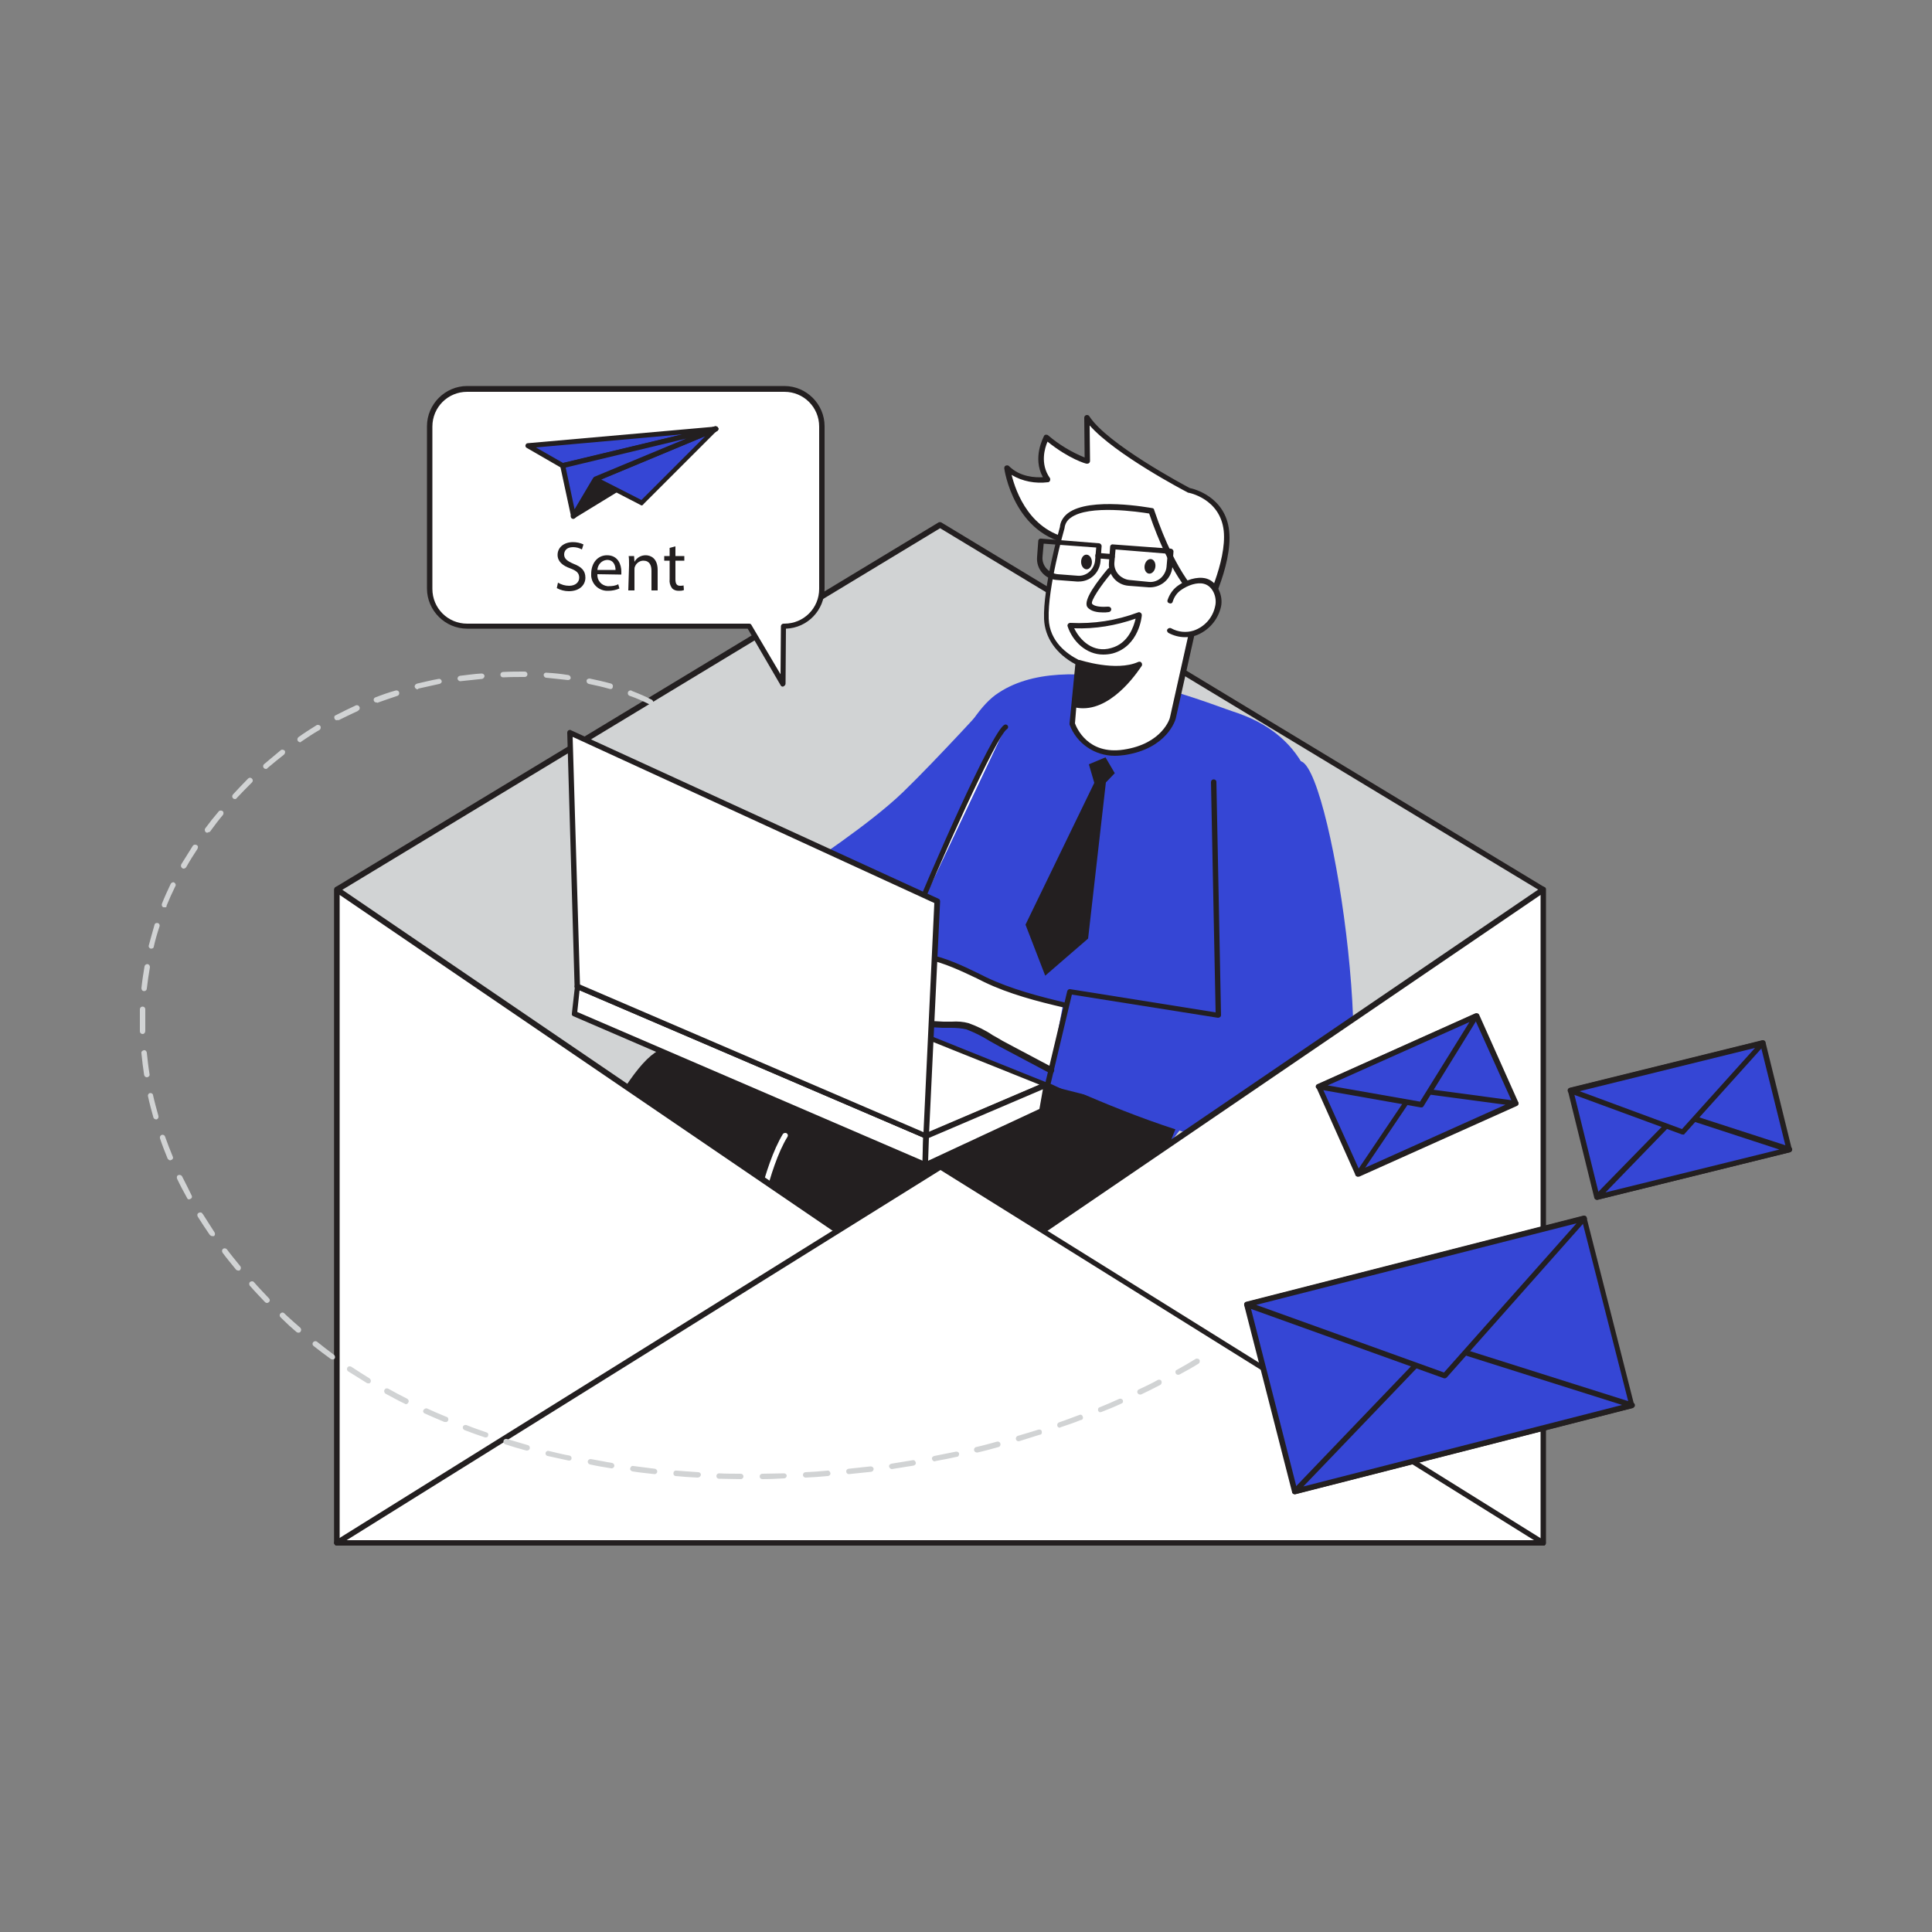
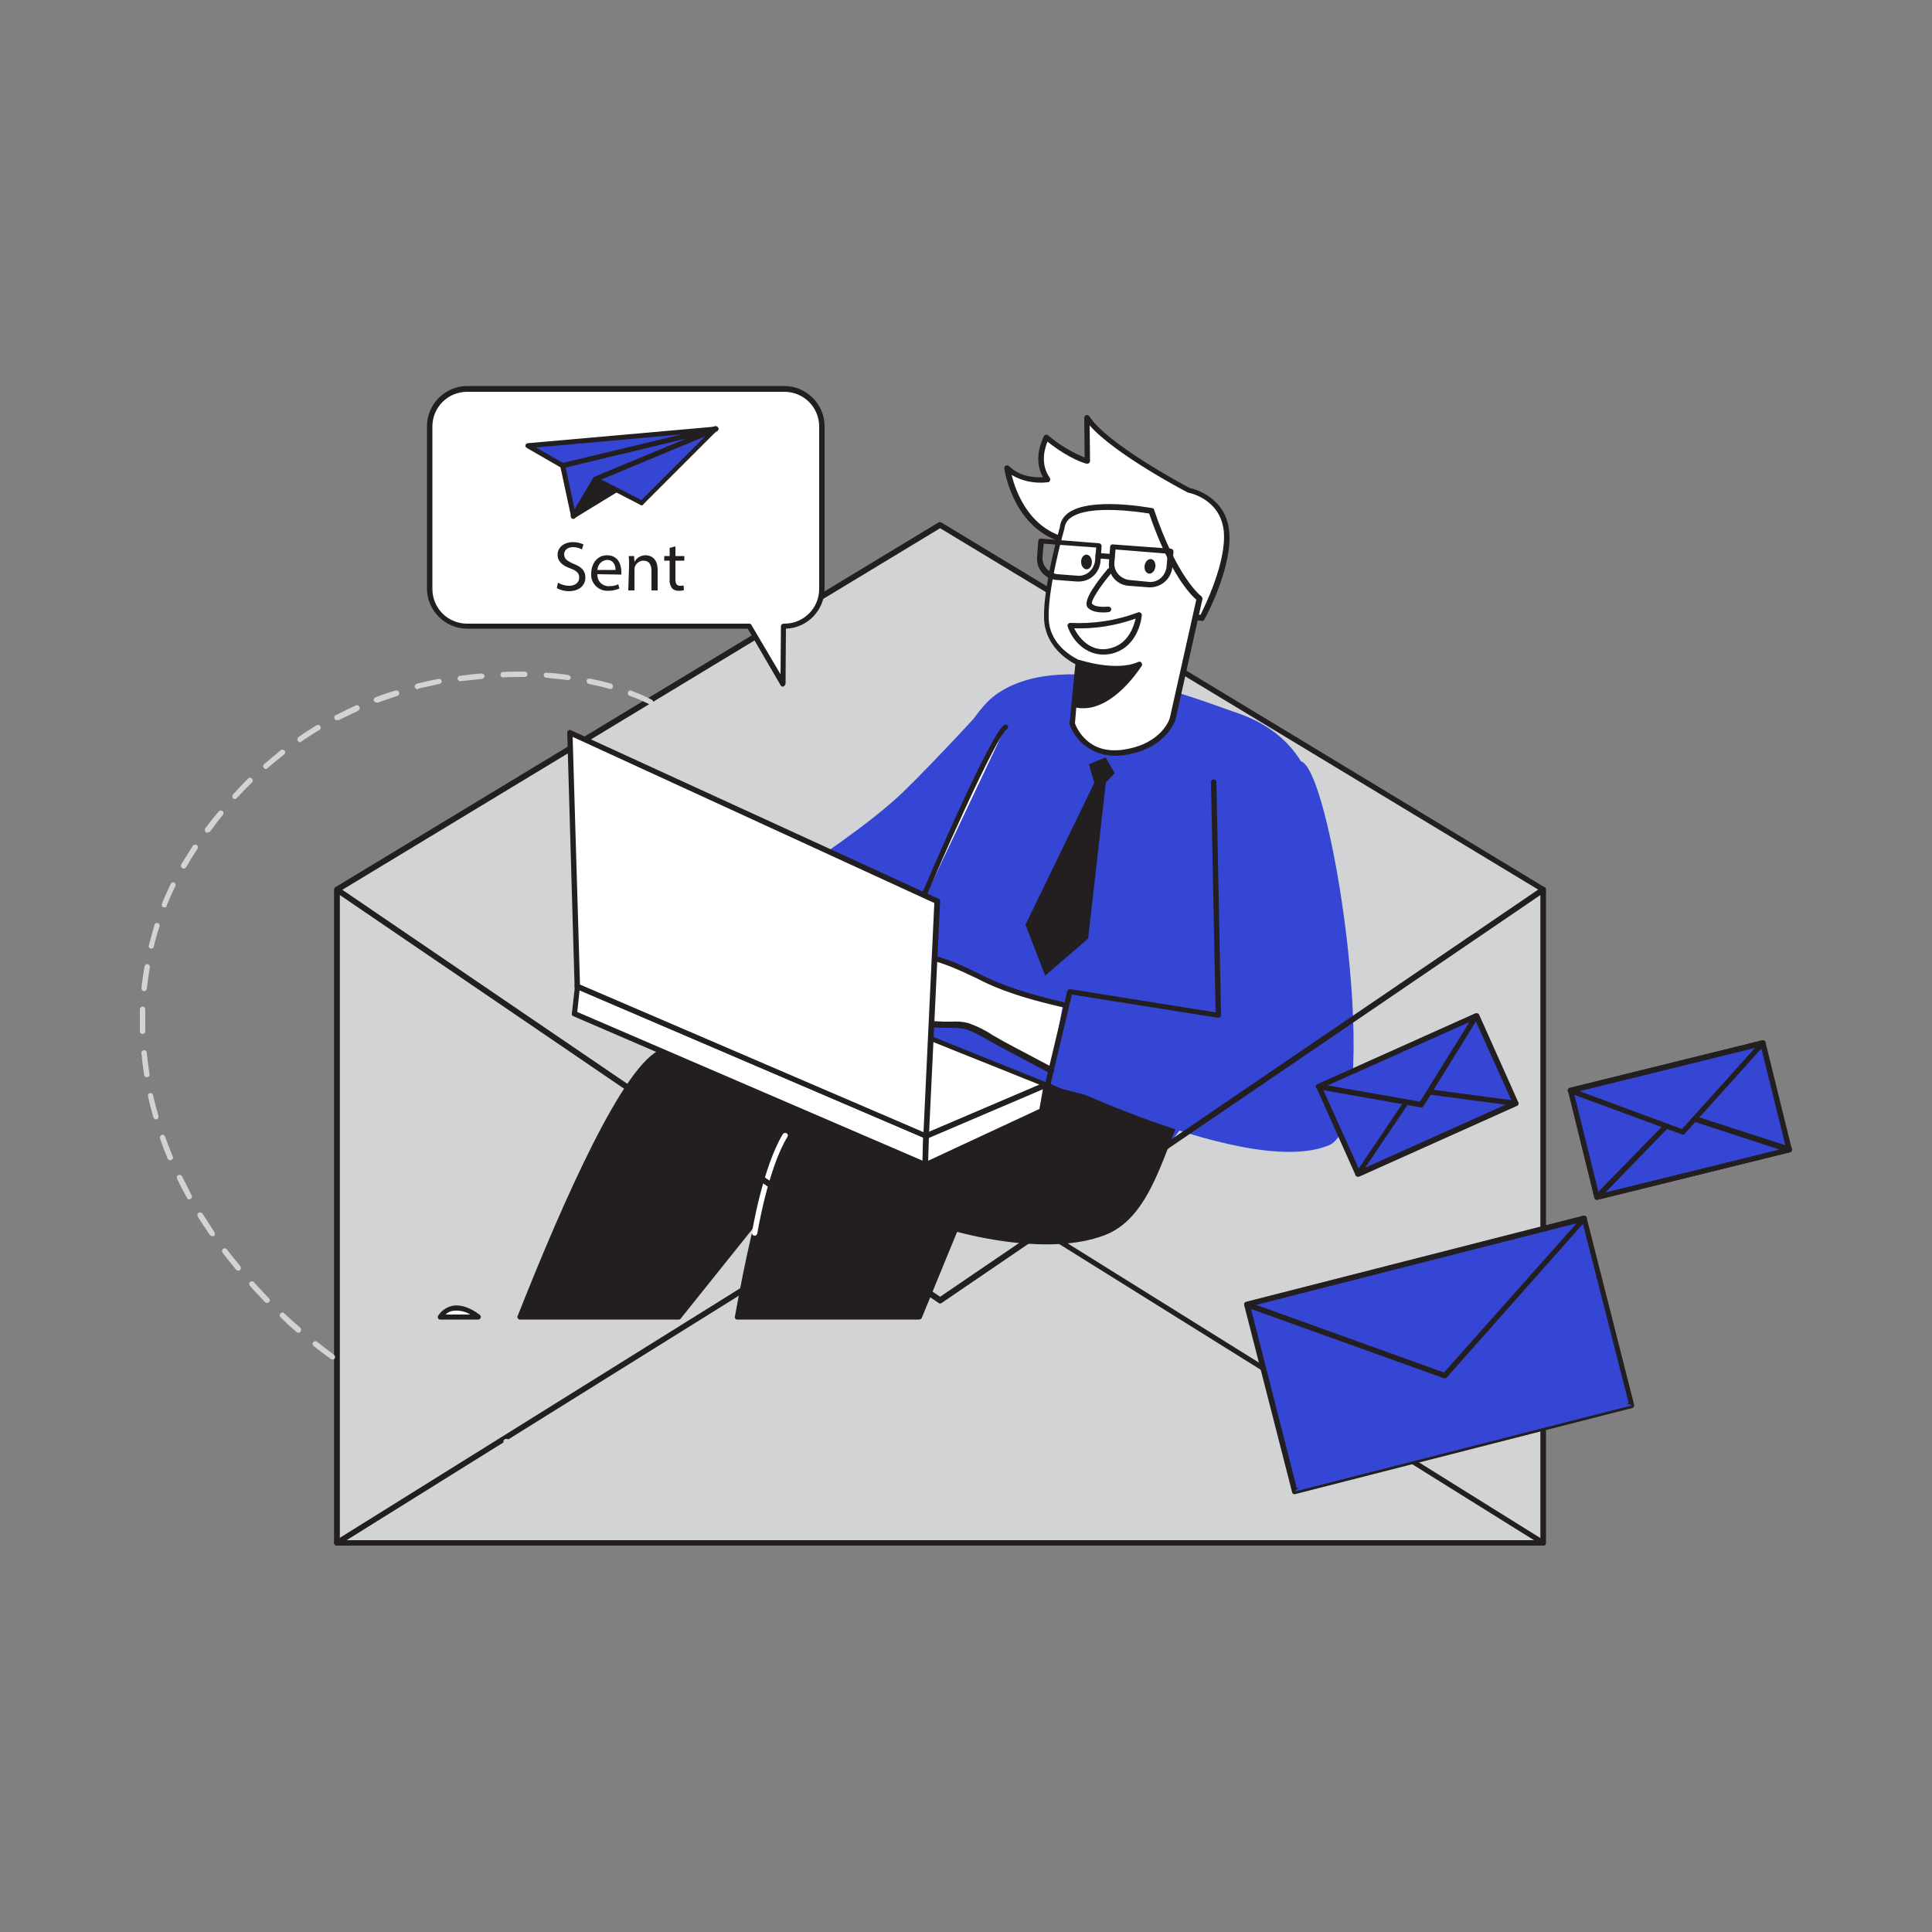
<svg xmlns="http://www.w3.org/2000/svg" transform="scale(1)" version="1.1" id="Layer_1" x="0px" y="0px" viewBox="0 0 500 500" xml:space="preserve" class="show_show__wrapper__graphic__5Waiy ">
  <rect x="0" y="0" width="500" height="500" fill="#808080" stroke="none" />
  <title>React</title>
  <style type="text/css">
	.st0{fill:#D1D3D4;}
	.st1{fill:#231F20;}
	.st2{fill:#FFFFFF;}
	.st3{fill:#3546d5;}
</style>
  <g id="Big_Envelope_Back">
    <polygon class="st0" points="399.4,230.2 399.4,399.3 87.2,399.3 87.2,230.2 243.3,135.9  " />
    <path class="st1" d="M399.4,400H87.2c-0.4,0-0.7-0.3-0.7-0.7l0,0V230.2c0-0.2,0.1-0.5,0.3-0.6l156.1-94.4c0.2-0.1,0.5-0.1,0.7,0   l156.1,94.4c0.2,0.1,0.3,0.4,0.3,0.6v169.1C400.1,399.7,399.8,400,399.4,400L399.4,400L399.4,400z M87.9,398.6h310.8v-168   l-155.4-93.9l-155.4,94L87.9,398.6L87.9,398.6z" />
  </g>
  <g id="Character">
    <path class="st2" d="M311.1,159.9c0,0,7.2-13.5,6.3-22.5s-9.8-10.5-9.8-10.5s-21.4-11.1-26.3-18.8l0.2,11.3c0,0-4.6-1.2-10.5-6.2   c0,0-3.3,5.8,0.2,10.9c0,0-6.3,1.2-10.4-2.9c0,0,2.1,16.9,17.1,19.1C287.6,141.6,300.4,160.5,311.1,159.9L311.1,159.9z" />
    <path class="st1" d="M310.5,160.6c-5.9,0-12.2-5.3-18.4-10.5c-5.2-4.4-10.2-8.6-14.5-9.2c-15.3-2.2-17.7-19.6-17.7-19.7   c0-0.3,0.1-0.6,0.4-0.7c0.3-0.1,0.6-0.1,0.8,0.1c2.9,2.9,6.9,3,8.8,2.9c-2.8-5.1,0.2-10.4,0.3-10.7c0.1-0.2,0.3-0.3,0.5-0.3   c0.2,0,0.4,0,0.6,0.2c2.8,2.4,6,4.3,9.4,5.7l-0.1-10.3c0-0.4,0.3-0.7,0.7-0.7c0.2,0,0.5,0.1,0.6,0.3c4.6,7.2,24.5,17.8,26,18.6   c1.1,0.2,9.3,2.3,10.2,11.1c1,9.1-6,22.3-6.4,22.9c-0.1,0.2-0.3,0.4-0.6,0.4L310.5,160.6L310.5,160.6z M311.1,159.9L311.1,159.9z    M261.8,122.9c1.1,4.4,4.8,15,16.1,16.6c4.7,0.7,9.8,5,15.2,9.5c6,5,12.1,10.1,17.5,10.1h0.1c1.1-2.2,6.8-13.8,6-21.7   c-0.9-8.4-9.1-9.9-9.2-9.9c-0.1,0-0.1,0-0.2-0.1c-0.8-0.4-18.7-9.8-25.3-17.3l0.1,9.2c0,0.4-0.3,0.7-0.7,0.7c-0.1,0-0.1,0-0.2,0   c-0.2,0-4.5-1.2-10.1-5.7c-0.7,1.6-2,5.7,0.6,9.4c0.2,0.3,0.1,0.8-0.2,1c-0.1,0.1-0.2,0.1-0.3,0.1   C268,125.2,264.6,124.6,261.8,122.9L261.8,122.9z" />
    <path class="st3" d="M300,299.3c0,0,34.5-41.7,40.2-73.6S326,186.4,319,184.1s-43.1-17.4-61.3-4.3s-36.3,94.8-36.3,94.8L300,299.3   L300,299.3z" />
    <path class="st1" d="M175.7,340.8l37.1-46.2c0,0,25.8-32.9,11.4-36.3c0,0-20,2.6-52.6,14c-9.7,3.4-26.4,41.9-36.9,68.6L175.7,340.8   L175.7,340.8z" />
    <path class="st1" d="M175.7,341.5h-41.1c-0.4,0-0.7-0.3-0.7-0.7c0-0.1,0-0.2,0.1-0.3c11.7-29.6,27.6-65.7,37.3-69   c32.4-11.3,52.6-14,52.8-14c0.1,0,0.2,0,0.2,0c2.1,0.4,3.8,1.8,4.5,3.8c3.3,9.5-14.7,32.7-15.5,33.6l-37.1,46.3   C176.1,341.4,175.9,341.5,175.7,341.5L175.7,341.5z M135.6,340.1h39.8l36.8-46c0.2-0.2,18.3-23.5,15.3-32.3   c-0.5-1.5-1.8-2.6-3.4-2.9c-1.8,0.2-21.5,3.2-52.4,13.9C164.6,275.3,151.8,299.2,135.6,340.1L135.6,340.1z" />
    <path class="st1" d="M237.8,340.8l9.4-22.9c0,0,23,6.9,38.3,1.1c10.8-4.1,14.1-18,19-29.3c0,0-64.4-15.3-78.8-21.5   c0,0-0.9,0-17.4,17.3c-7.4,7.8-13.2,31.4-17.5,55.3H237.8z" />
    <path class="st1" d="M237.8,341.5h-47c-0.2,0-0.4-0.1-0.5-0.2c-0.1-0.2-0.2-0.4-0.1-0.6c5.4-30.2,11.3-49,17.6-55.6   c16.7-17.6,17.6-17.5,17.9-17.5c0.1,0,0.2,0,0.2,0.1c14.2,6.1,78,21.3,78.7,21.4c0.2,0,0.4,0.2,0.5,0.4c0.1,0.2,0.1,0.4,0,0.6   c-0.9,2.1-1.8,4.3-2.6,6.5c-3.8,9.7-7.7,19.7-16.7,23.1c-14.1,5.3-34.3,0.1-38.1-0.9l-9.2,22.4   C238.3,341.4,238.1,341.5,237.8,341.5L237.8,341.5z M191.7,340.1h45.7l9.2-22.5c0.1-0.3,0.5-0.5,0.9-0.4c0.2,0.1,22.9,6.7,37.8,1.1   c8.5-3.2,12.3-12.9,15.9-22.4c0.7-1.9,1.5-3.9,2.3-5.8c-7.4-1.8-63.7-15.3-77.7-21.2c-0.8,0.6-4.1,3.5-16.9,17   C202.8,292.4,196.9,311.1,191.7,340.1L191.7,340.1z" />
    <path class="st3" d="M257.7,179.8c0,0-15.3,16.8-24,25.2s-25.4,19.3-25.4,19.3s-50.3,4-50.8,4.8s0,17.5,0,17.5s49.1,9.4,58.1,7.8   s30.1-15.8,30.1-15.8L257.7,179.8z" />
    <path class="st2" d="M279.1,171.5l-1.5,15.8c0,0,2.9,9.1,13.5,7.4s12.6-8.9,12.6-8.9l6.9-30.9c0,0-6.4-4.6-12.4-22.7   c0,0-22.3-4.2-23.1,4.4c0,0-4.4,15.4-4.1,23.5C271.3,168.1,278.9,171.4,279.1,171.5L279.1,171.5z" />
    <path class="st1" d="M288.5,195.6c-5.2,0-9.9-3.2-11.7-8.1c0-0.1,0-0.2,0-0.3l1.5-15.3c-5-2.7-7.9-6.9-8.1-11.7   c-0.3-8.2,3.9-23.1,4.1-23.8c0.1-1.4,0.9-2.7,2.1-3.6c5.7-4.3,21.1-1.4,21.8-1.3c0.2,0,0.5,0.2,0.5,0.5   c5.9,17.5,12.1,22.3,12.2,22.3c0.2,0.2,0.3,0.4,0.3,0.7l-6.9,30.9c-0.1,0.4-2.2,7.8-13.2,9.5C290.3,195.5,289.4,195.6,288.5,195.6   L288.5,195.6z M278.2,187.2c0.4,1.1,3.3,8.2,12.6,6.8c10-1.5,12-8.1,12-8.4l6.8-30.4c-1.5-1.3-6.9-6.8-12.2-22.3   c-2.5-0.4-15.6-2.4-20.3,1.1c-0.9,0.6-1.5,1.6-1.6,2.7c-0.1,0.3-4.4,15.5-4.1,23.4c0.2,6,4.9,9.2,7.6,10.6c0.1,0.1,0.2,0.1,0.3,0.2   c0.2,0.1,0.2,0.4,0.2,0.6L278.2,187.2L278.2,187.2z" />
-     <path class="st2" d="M302.9,155.4c0.5-1.4,1.4-2.6,2.6-3.4c1.7-1.1,4.3-2.1,6.4-1.6c2.6,0.7,3.9,3.9,3.4,6.5   c-0.7,3.2-3,5.8-6.1,6.9c-2.1,0.6-4.4,0.4-6.3-0.7" />
-     <path class="st1" d="M306.7,164.9c-1.5,0-3-0.4-4.3-1.1c-0.3-0.2-0.5-0.6-0.3-0.9c0.2-0.3,0.6-0.5,1-0.3c1.8,1,3.9,1.2,5.8,0.6   c2.9-1,5-3.4,5.6-6.4c0.5-2.2-0.6-5.1-2.9-5.7c-1.8-0.5-4.2,0.4-5.8,1.5c-1.1,0.7-1.9,1.8-2.3,3.1c-0.1,0.4-0.5,0.6-0.9,0.4   c-0.4-0.1-0.6-0.5-0.4-0.9l0,0c0.5-1.5,1.5-2.9,2.9-3.8c1.7-1.2,4.6-2.3,7-1.7c3,0.8,4.5,4.5,3.9,7.3c-0.8,3.5-3.3,6.3-6.6,7.5   C308.4,164.8,307.6,164.9,306.7,164.9L306.7,164.9z" />
    <path class="st2" d="M287.2,147.7c0,0-6.4,7.4-5.3,9s4.8,1.1,4.8,1.1" />
    <path class="st1" d="M285.5,158.5c-1.3,0-3.2-0.2-4.1-1.4c-1.2-1.8,2.8-6.9,5.3-9.9c0.3-0.3,0.7-0.3,1-0.1c0.3,0.3,0.3,0.7,0.1,1   c-3.1,3.6-5.5,7.4-5.2,8.1c0.6,0.9,2.9,0.9,4.2,0.8c0.4,0,0.7,0.2,0.8,0.6c0,0.4-0.2,0.7-0.6,0.8   C286.4,158.5,285.9,158.5,285.5,158.5L285.5,158.5z" />
    <ellipse class="st1" transform="matrix(0.16 -0.987 0.987 0.16 105.401 416.864)" cx="297.6" cy="146.5" rx="1.9" ry="1.4" />
    <ellipse class="st1" transform="matrix(0.999 -3.472507e-02 3.472507e-02 0.999 -4.883 9.855)" cx="281.3" cy="145.5" rx="1.4" ry="1.9" />
    <path class="st1" d="M279.1,171.5c0,0,9.6,3.2,15.7,0.5c0,0-7.7,12.6-16.8,10.4L279.1,171.5L279.1,171.5z" />
    <path class="st1" d="M280.3,183.3c-0.8,0-1.6-0.1-2.4-0.3c-0.3-0.1-0.6-0.4-0.5-0.8l1.1-10.8c0-0.4,0.4-0.7,0.8-0.6   c0,0,0.1,0,0.1,0c0.1,0,9.4,3.1,15.2,0.5c0.3-0.1,0.6-0.1,0.8,0.2c0.2,0.2,0.2,0.6,0.1,0.8C295.1,172.8,288.6,183.3,280.3,183.3   L280.3,183.3z M278.8,181.8c6.3,1.1,11.9-5.3,14.2-8.5c-5,1.2-11.1-0.3-13.3-0.9L278.8,181.8z" />
    <path class="st1" d="M279.2,150.5c-0.1,0-0.3,0-0.5,0l-5.2-0.4c-3.1-0.2-5.4-2.9-5.1-6l0.3-4.1c0-0.4,0.4-0.7,0.8-0.6l14.9,1.2   c0.4,0,0.7,0.4,0.7,0.7c0,0,0,0,0,0l-0.3,4.1C284.5,148.3,282.1,150.5,279.2,150.5L279.2,150.5z M270.1,140.7l-0.3,3.4   c-0.1,1.1,0.3,2.2,1,3c0.7,0.8,1.8,1.4,2.9,1.5l5.2,0.4l0,0c1.1,0.1,2.2-0.3,3-1c0.8-0.7,1.4-1.8,1.5-2.9l0.3-3.4L270.1,140.7   L270.1,140.7z" />
    <path class="st1" d="M297.8,152c-0.1,0-0.3,0-0.5,0l0,0l-5.2-0.4c-3.1-0.2-5.4-2.9-5.1-6l0.3-4.1c0-0.4,0.4-0.7,0.8-0.6l14.9,1.1   c0.4,0,0.7,0.4,0.7,0.7c0,0,0,0,0,0l-0.3,4.1C303.1,149.7,300.7,151.9,297.8,152L297.8,152z M297.4,150.6c1.1,0.1,2.2-0.3,3-1   c0.8-0.7,1.4-1.8,1.5-2.9l0.3-3.4l-13.5-1.1l-0.3,3.4c-0.1,1.1,0.3,2.2,1,3c0.7,0.8,1.8,1.4,2.9,1.5L297.4,150.6L297.4,150.6z" />
    <path class="st1" d="M287.8,144.8L287.8,144.8l-3.7-0.3c-0.4,0-0.7-0.4-0.6-0.8c0-0.4,0.4-0.7,0.8-0.6l3.6,0.3   c0.4,0.1,0.6,0.4,0.6,0.8C288.4,144.5,288.1,144.7,287.8,144.8L287.8,144.8z" />
    <path class="st1" d="M285.5,169.4c-4.4,0-7.9-3.4-9.2-7.3c-0.1-0.2,0-0.5,0.1-0.6c0.1-0.2,0.4-0.3,0.6-0.3c6,0.3,11.9-0.6,17.5-2.7   c0.2-0.1,0.5-0.1,0.7,0.1c0.2,0.1,0.3,0.4,0.3,0.6c0,0.3-0.7,8-7.5,9.9C287.2,169.3,286.4,169.4,285.5,169.4L285.5,169.4z    M278,162.6c1.5,3.1,4.9,6.5,9.6,5.1c4.4-1.2,5.8-5.5,6.3-7.6C288.8,161.9,283.4,162.8,278,162.6L278,162.6z" />
    <path class="st3" d="M336.9,197.1c8.2,3.8,21.4,93.4,7,99.3c-22.4,9.3-83-22.4-83-22.4l11.9-23.5c0,0,41.2,12.3,44.1,3.9   s-11.3-54.4-6.5-59.4S336.9,197.1,336.9,197.1L336.9,197.1z" />
    <path class="st2" d="M275.1,260c-6.9-1.6-14-3.5-20.4-6.5c-5-2.4-9.3-4.7-14.9-5.9c-6.9-1.5-14.1-1.8-21.1-0.8   c-0.3,0-0.6,0.1-0.8,0.3c-0.8,0.7,0.4,1.9,1.4,2.2c2.7,0.8,5.6,1.2,8.4,1.1c-7.2,0.7-14.2,2.3-21,4.8c-0.8,0.3-1.7,0.8-1.6,1.6   s1.5,1,2.4,0.9l16.7-2.8c-4.3,0.5-8.4,1.7-12.3,3.6c-0.6,0.3-1.2,0.7-1.2,1.3c-0.1,1.1,1.5,1.3,2.5,1c5.1-1,10.1-2.5,15-4.4   l-11.1,4.6c-0.2,0.8,0.3,1.6,1,1.8c0,0,0,0,0,0c0.8,0.2,1.6,0.1,2.3-0.2l11.8-3.2l-7.6,2.8c-1.2,0.4-2.6,1.2-2.4,2.5   c0.2,1.5,2.3,1.6,3.8,1.4c5.9-0.9,11.8-1.1,17.7-0.7c2.2,0.1,4.3-0.2,6.4,0.4c3,0.9,6,3.1,8.8,4.5c4.3,2.3,8.7,4.6,13,6.9" />
    <path class="st1" d="M272.1,277.9c-0.1,0-0.2,0-0.3-0.1c-4.3-2.3-8.7-4.6-13-6.9c-0.9-0.5-1.8-1-2.7-1.5c-1.9-1.2-3.9-2.2-6-3   c-1.3-0.3-2.7-0.4-4-0.4c-0.7,0-1.5,0-2.2,0c-5.9-0.4-11.8-0.2-17.6,0.6c-1.2,0.3-2.5,0.1-3.7-0.5c-0.5-0.3-0.8-0.8-0.8-1.4   c-0.1-0.8,0.2-1.6,0.8-2.1l-1.8,0.5c-0.9,0.3-1.8,0.4-2.7,0.2c-0.6-0.2-1.1-0.6-1.4-1.2c-0.2-0.4-0.2-1,0-1.4   c-1.1,0.3-2.1,0.5-3.2,0.7c-0.9,0.2-1.9,0.1-2.8-0.5c-0.4-0.3-0.6-0.8-0.5-1.2c0.1-1.1,1.1-1.6,1.6-1.8l0.8-0.4l-4.8,0.8   c-0.9,0.2-1.7,0.1-2.5-0.4c-0.3-0.2-0.6-0.6-0.6-1c-0.1-0.6,0-1.6,2-2.3c5-1.9,10.1-3.2,15.3-4.1c-0.9-0.2-1.8-0.4-2.7-0.7   c-1-0.3-1.8-1-2.1-2c-0.1-0.5,0.1-1,0.5-1.3c0.3-0.2,0.7-0.4,1.1-0.4c7.1-1,14.3-0.8,21.3,0.8c5,1.1,9,3,13.3,5.1l1.8,0.9   c6.5,3.1,13.9,5,20.2,6.5c0.3,0.1,0.6,0.4,0.5,0.8c-0.1,0.3-0.4,0.6-0.8,0.5c-6.4-1.5-13.9-3.4-20.5-6.6l-1.8-0.9   c-4.2-2-8.2-3.9-13-5c-6.9-1.5-13.9-1.8-20.9-0.8c-0.2,0-0.3,0.1-0.5,0.1c0,0.4,0.6,0.9,1.2,1.1c2.7,0.8,5.4,1.2,8.2,1.1l0,0   c0.4,0,0.6,0.3,0.6,0.7c0,0.3-0.2,0.5-0.5,0.6c-7.1,0.7-14.1,2.3-20.8,4.8c-0.6,0.2-1.2,0.6-1.1,0.9c0,0.1,0.1,0.2,0.1,0.2   c0.5,0.2,1,0.3,1.6,0.1l12.9-2.2c1.3-0.3,2.5-0.5,3.8-0.6c0.4,0,0.6,0.3,0.7,0.6c0,0.3-0.2,0.6-0.5,0.6l-3.7,0.6   c-2.9,0.6-5.7,1.6-8.3,2.9c-0.7,0.3-0.8,0.6-0.9,0.7c0,0.1,0,0.2,0.1,0.2c0.5,0.3,1.1,0.3,1.7,0.2c5.1-1,10.1-2.5,14.9-4.4   c0.3-0.1,0.7,0,0.8,0.4s0,0.7-0.4,0.8l-10.7,4.4c0,0.1,0,0.1,0.1,0.2c0.1,0.3,0.3,0.4,0.6,0.5c0.7,0.1,1.4,0.1,2-0.2l11.8-3.2   c0.3-0.1,0.7,0.1,0.8,0.4c0.1,0.3-0.1,0.7-0.4,0.8l-7.6,2.8c-0.7,0.2-2.2,0.9-2,1.8c0,0.2,0.1,0.4,0.3,0.5c0.8,0.4,1.8,0.5,2.7,0.3   c5.9-0.9,11.8-1.1,17.8-0.7c0.7,0,1.4,0,2.1,0c1.5-0.1,3,0,4.4,0.4c2.2,0.8,4.3,1.8,6.2,3.1c0.9,0.5,1.8,1,2.6,1.5   c4.3,2.3,8.7,4.6,13,6.9c0.3,0.2,0.4,0.5,0.3,0.9C272.6,277.7,272.4,277.9,272.1,277.9L272.1,277.9z" />
    <path class="st2" d="M260.3,188c-2.9,1.7-18.4,36.6-25.2,53.3" />
    <path class="st1" d="M235.1,242c-0.1,0-0.2,0-0.2,0c-0.3-0.1-0.5-0.5-0.4-0.8c0,0,0,0,0,0c6.1-15.2,22.1-51.7,25.4-53.6   c0.3-0.2,0.7-0.1,0.9,0.2c0.2,0.3,0.1,0.7-0.2,0.9c-2.5,1.4-17.3,34.1-24.9,53C235.6,241.9,235.4,242,235.1,242L235.1,242z" />
    <polygon class="st2" points="149.5,255.2 148.6,262.4 239.4,301.5 239.7,294  " />
    <path class="st1" d="M239.4,302.2c-0.1,0-0.2,0-0.3-0.1L148.4,263c-0.3-0.1-0.5-0.4-0.4-0.7l0.8-7.1c0-0.2,0.2-0.4,0.3-0.5   c0.2-0.1,0.4-0.1,0.6,0l90.3,38.7c0.3,0.1,0.4,0.4,0.4,0.7l-0.3,7.5C240.1,301.9,239.8,302.2,239.4,302.2L239.4,302.2z    M149.4,261.9l89.4,38.5l0.2-6l-89-38.2L149.4,261.9z" />
    <path class="st2" d="M149.5,255.2c0,0,26.4-12.7,27.1-12.3s94.2,37.8,94.2,37.8L239.7,294L149.5,255.2L149.5,255.2z" />
    <path class="st1" d="M239.7,294.7c-0.1,0-0.2,0-0.3-0.1l-90.3-38.7c-0.3-0.1-0.4-0.4-0.4-0.6c0-0.3,0.2-0.5,0.4-0.6   c26.8-12.9,27.4-12.5,27.8-12.3c1.4,0.6,93.2,37.4,94.1,37.8c0.3,0.1,0.4,0.4,0.4,0.6c0,0.3-0.2,0.5-0.4,0.6L240,294.6   C239.9,294.6,239.8,294.7,239.7,294.7L239.7,294.7z M151.1,255.2l88.6,38l29.3-12.5c-14.4-5.8-87.9-35.2-92.5-37.1   C174.7,244.1,160.7,250.6,151.1,255.2L151.1,255.2z" />
    <polygon class="st2" points="239.4,301.5 269.6,287.4 270.8,280.7 239.7,294  " />
    <path class="st1" d="M239.4,302.2c-0.1,0-0.3,0-0.4-0.1c-0.2-0.1-0.3-0.4-0.3-0.6l0.2-7.4c0-0.3,0.2-0.5,0.4-0.6l31-13.3   c0.2-0.1,0.5-0.1,0.7,0.1c0.2,0.2,0.3,0.4,0.3,0.7l-1.2,6.7c0,0.2-0.2,0.4-0.4,0.5l-30.2,14C239.6,302.1,239.5,302.2,239.4,302.2   L239.4,302.2z M240.4,294.5l-0.2,5.9l28.8-13.4l0.9-5.1L240.4,294.5L240.4,294.5z" />
    <polygon class="st2" points="149.5,255.2 147.6,189.5 242.6,233.2 239.7,294  " />
    <path class="st1" d="M239.7,294.7c-0.1,0-0.2,0-0.3-0.1l-90.3-38.7c-0.2-0.1-0.4-0.3-0.4-0.6l-1.9-65.7c0-0.4,0.3-0.7,0.7-0.7   c0.1,0,0.2,0,0.3,0.1l95.1,43.6c0.3,0.1,0.4,0.4,0.4,0.7l-2.9,60.8c0,0.2-0.1,0.4-0.3,0.6C240,294.6,239.9,294.7,239.7,294.7   L239.7,294.7z M150.1,254.8l88.9,38.2l2.8-59.3l-93.6-43L150.1,254.8L150.1,254.8z" />
    <path class="st1" d="M290.3,290.6c-0.1,0-0.2,0-0.3-0.1l-19.2-8.9c-0.3-0.1-0.5-0.5-0.4-0.8l5.8-24.3c0.1-0.3,0.4-0.6,0.8-0.5   l37.6,6l-1.2-59.6c0-0.4,0.3-0.7,0.7-0.7c0,0,0,0,0,0c0.4,0,0.7,0.3,0.7,0.6c0,0,0,0,0,0l1.2,60.4c0,0.2-0.1,0.4-0.2,0.5   c-0.2,0.1-0.4,0.2-0.6,0.2l-37.8-6l-5.5,23.1l18.7,8.6c0.4,0.2,0.5,0.6,0.4,0.9C290.8,290.4,290.6,290.6,290.3,290.6L290.3,290.6z" />
    <path class="st2" d="M123.8,340.8c-3.3-2.5-7.2-3.8-9.9,0H123.8z" />
    <path class="st1" d="M123.8,341.5h-9.9c-0.4,0-0.6-0.3-0.6-0.6c0-0.1,0-0.2,0.1-0.4c0.9-1.4,2.3-2.3,3.9-2.6c2-0.3,4.4,0.5,6.9,2.4   c0.2,0.2,0.3,0.5,0.2,0.7C124.3,341.3,124,341.5,123.8,341.5L123.8,341.5z M115.3,340.2h6.4c-1.3-0.8-2.7-1.1-4.2-1   C116.6,339.3,115.9,339.6,115.3,340.2L115.3,340.2z" />
    <path class="st2" d="M195.3,319.8h-0.1c-0.4-0.1-0.6-0.4-0.6-0.8c0,0,0,0,0,0c0.1-0.7,2.9-17.1,8-25.5c0.2-0.3,0.7-0.4,1-0.2   c0.3,0.2,0.4,0.6,0.2,0.9c-5,8.1-7.8,24.8-7.8,25C195.9,319.6,195.6,319.8,195.3,319.8L195.3,319.8z" />
    <polygon class="st1" points="281.8,197.8 283.2,202.6 265.4,239.3 270.5,252.5 281.6,242.9 286.2,202.5 288.5,200.1 286.1,196  " />
  </g>
  <g id="Big_Envelope_Back-2">
-     <polygon class="st2" points="399.4,230.2 399.4,399.3 87.2,399.3 87.2,230.2 243.3,336.5  " />
    <path class="st1" d="M399.4,400H87.2c-0.4,0-0.7-0.3-0.7-0.7l0,0V230.2c0-0.4,0.3-0.7,0.7-0.7c0.1,0,0.3,0,0.4,0.1l155.7,106   l155.7-106c0.3-0.2,0.8-0.1,1,0.2c0.1,0.1,0.1,0.3,0.1,0.4v169.1C400.1,399.7,399.8,400,399.4,400L399.4,400L399.4,400z    M87.9,398.6h310.8v-167l-155,105.6c-0.2,0.2-0.6,0.2-0.8,0l-155-105.6L87.9,398.6L87.9,398.6z" />
-     <polygon class="st2" points="87.2,399.3 243.3,302 399.4,399.3  " />
    <path class="st1" d="M399.4,400H87.2c-0.3,0-0.6-0.2-0.7-0.5c-0.1-0.3,0-0.6,0.3-0.8l156.1-97.3c0.2-0.1,0.5-0.1,0.7,0l156.1,97.3   c0.3,0.2,0.4,0.5,0.3,0.8C400,399.8,399.7,400,399.4,400L399.4,400z M89.7,398.6h307.3l-153.6-95.8L89.7,398.6z" />
  </g>
  <g id="Small_Envelopes">
    <rect class="st3" x="327.5" y="325.7" transform="matrix(0.969 -0.248 0.248 0.969 -75.242 103.201)" width="90.1" height="49.9" />
    <path class="st1" d="M335.1,386.7c-0.1,0-0.3,0-0.4-0.1c-0.2-0.1-0.3-0.2-0.3-0.4l-12.4-48.4c-0.1-0.4,0.1-0.8,0.5-0.9l87.3-22.3   c0.2,0,0.4,0,0.5,0.1c0.2,0.1,0.3,0.2,0.3,0.4l12.3,48.4c0.1,0.4-0.1,0.8-0.5,0.9l-87.3,22.3L335.1,386.7L335.1,386.7z    M323.6,338.1l12,47l85.9-22l-12-47L323.6,338.1z" />
    <polygon class="st3" points="335.1,386 371.8,347.7 422.4,363.7  " />
-     <path class="st1" d="M335.1,386.7c-0.2,0-0.5-0.1-0.6-0.4c-0.2-0.3-0.1-0.6,0.1-0.8l36.7-38.3c0.2-0.2,0.5-0.3,0.7-0.2l50.6,16   c0.4,0.1,0.6,0.5,0.5,0.9c-0.1,0.2-0.3,0.4-0.5,0.5l-87.3,22.3C335.2,386.7,335.2,386.7,335.1,386.7L335.1,386.7z M372,348.5   l-34.7,36.2l82.5-21.1L372,348.5z" />
    <polygon class="st3" points="322.8,337.6 373.9,356 410,315.3  " />
    <path class="st1" d="M373.9,356.7c-0.1,0-0.2,0-0.2,0l-51.2-18.4c-0.3-0.1-0.5-0.4-0.5-0.7c0-0.3,0.2-0.6,0.5-0.6l87.3-22.3   c0.3-0.1,0.6,0,0.8,0.3c0.2,0.3,0.1,0.6-0.1,0.8l-36.1,40.7C374.3,356.6,374.1,356.7,373.9,356.7L373.9,356.7z M325.1,337.7   l48.6,17.5l34.3-38.6L325.1,337.7z" />
    <rect class="st3" x="409.1" y="275.7" transform="matrix(0.971 -0.24 0.24 0.971 -56.875 112.837)" width="51.3" height="28.4" />
    <path class="st1" d="M413.3,310.5c-0.3,0-0.6-0.2-0.7-0.5l-6.8-27.6c-0.1-0.4,0.1-0.8,0.5-0.9l49.8-12.3c0.2,0,0.4,0,0.5,0.1   c0.2,0.1,0.3,0.3,0.3,0.4l6.8,27.6c0.1,0.4-0.1,0.8-0.5,0.9l-49.8,12.3L413.3,310.5L413.3,310.5z M407.3,282.7l6.5,26.3l48.4-12   l-6.5-26.2L407.3,282.7z" />
    <polygon class="st3" points="413.3,309.8 434.3,288.2 463,297.5  " />
    <path class="st1" d="M413.3,310.5c-0.3,0-0.5-0.1-0.6-0.4c-0.2-0.3-0.1-0.6,0.1-0.8l21.1-21.6c0.2-0.2,0.5-0.3,0.7-0.2l28.7,9.3   c0.4,0.1,0.6,0.5,0.5,0.9c-0.1,0.2-0.2,0.4-0.5,0.5l-49.8,12.3L413.3,310.5L413.3,310.5z M434.5,289l-19,19.6l45-11.1L434.5,289z" />
    <polygon class="st3" points="406.4,282.2 435.5,292.9 456.2,269.9  " />
    <path class="st1" d="M435.5,293.6c-0.1,0-0.2,0-0.2,0l-29.1-10.7c-0.3-0.1-0.5-0.4-0.5-0.7c0-0.3,0.2-0.6,0.5-0.6l49.8-12.3   c0.3-0.1,0.6,0.1,0.8,0.3c0.2,0.3,0.1,0.6-0.1,0.8l-20.7,23C435.9,293.6,435.7,293.7,435.5,293.6L435.5,293.6z M408.8,282.4   l26.5,9.8l18.9-21L408.8,282.4L408.8,282.4z" />
    <rect class="st3" x="344.4" y="271" transform="matrix(0.913 -0.409 0.409 0.913 -83.796 174.599)" width="44.7" height="24.8" />
    <path class="st1" d="M351.4,304.5c-0.3,0-0.5-0.2-0.6-0.4l-10.1-22.6c-0.1-0.2-0.1-0.4,0-0.5c0.1-0.2,0.2-0.3,0.4-0.4l40.8-18.3   c0.3-0.2,0.8,0,0.9,0.3c0,0,0,0,0,0l10.1,22.6c0.1,0.2,0.1,0.4,0,0.5c-0.1,0.2-0.2,0.3-0.4,0.4l-40.8,18.3   C351.5,304.5,351.4,304.5,351.4,304.5L351.4,304.5z M342.2,281.5l9.6,21.3l39.5-17.7l-9.6-21.3L342.2,281.5z" />
    <polygon class="st3" points="351.4,303.8 366.1,282 392.2,285.6  " />
    <path class="st1" d="M351.4,304.5c-0.2,0-0.4-0.1-0.5-0.2c-0.2-0.2-0.2-0.6,0-0.8l14.7-21.8c0.1-0.2,0.4-0.3,0.7-0.3l26.1,3.5   c0.4,0.1,0.6,0.4,0.6,0.8c0,0.2-0.2,0.4-0.4,0.5l-40.8,18.3C351.6,304.5,351.5,304.5,351.4,304.5L351.4,304.5z M366.4,282.8   l-13.1,19.4l36.3-16.3L366.4,282.8L366.4,282.8z" />
    <polygon class="st3" points="341.2,281.2 367.8,285.9 382,263  " />
    <path class="st1" d="M367.8,286.6h-0.1l-26.6-4.7c-0.3-0.1-0.5-0.3-0.6-0.6c0-0.3,0.1-0.6,0.4-0.7l40.8-18.3   c0.3-0.1,0.6-0.1,0.8,0.2c0.2,0.2,0.2,0.6,0.1,0.8l-14.2,23C368.3,286.5,368.1,286.6,367.8,286.6L367.8,286.6z M343.6,280.9   l23.9,4.2l12.8-20.6L343.6,280.9L343.6,280.9z" />
  </g>
  <g id="Sent_Notification">
    <path class="st2" d="M203,100.7h-82.1c-5.4,0-9.7,4.3-9.7,9.7v42c0,5.4,4.3,9.7,9.7,9.7h73l8.7,14.9l0.1-14.9h0.2   c5.4,0,9.7-4.3,9.7-9.7v-42C212.7,105,208.4,100.7,203,100.7L203,100.7z" />
    <path class="st1" d="M202.6,177.7c-0.2,0-0.5-0.1-0.6-0.4l-8.5-14.6h-72.6c-5.7,0-10.4-4.7-10.4-10.4v-42c0-5.7,4.7-10.4,10.4-10.4   H203c5.7,0,10.4,4.7,10.4,10.4v42c0,5.6-4.4,10.2-10,10.4l-0.1,14.2c0,0.3-0.2,0.6-0.5,0.7C202.7,177.7,202.7,177.7,202.6,177.7   L202.6,177.7z M120.9,101.4c-5,0-9,4-9,9v42c0,5,4,9,9,9h73c0.2,0,0.5,0.1,0.6,0.4l7.5,12.7l0.1-12.4c0-0.4,0.3-0.7,0.7-0.7h0.2   c5,0,9-4,9-9v-42c0-5-4-9-9-9L120.9,101.4L120.9,101.4z" />
    <polygon class="st1" points="148.4,133.6 185.2,111.1 154,124.1  " />
    <path class="st1" d="M148.4,134.3c-0.2,0-0.4-0.1-0.5-0.2c-0.2-0.2-0.3-0.6-0.1-0.9l5.6-9.5c0.1-0.1,0.2-0.2,0.3-0.3l31.2-13   c0.3-0.1,0.7,0,0.9,0.3c0.2,0.3,0.1,0.7-0.3,0.9l-36.8,22.5C148.7,134.2,148.5,134.3,148.4,134.3L148.4,134.3z M154.5,124.6   l-4.1,6.9l26.7-16.3L154.5,124.6L154.5,124.6z" />
    <polygon class="st3" points="154,124.1 166.1,130.2 185.2,111.1  " />
    <path class="st1" d="M166.1,130.8c-0.1,0-0.2,0-0.3-0.1l-12-6.2c-0.2-0.1-0.4-0.3-0.4-0.6c0-0.3,0.2-0.5,0.4-0.6l31.2-13   c0.3-0.1,0.7,0.1,0.8,0.4c0.1,0.2,0,0.4-0.1,0.6l-19.1,19.1C166.4,130.7,166.2,130.8,166.1,130.8z M155.6,124.1l10.4,5.3l16.5-16.5   L155.6,124.1z" />
    <polygon class="st3" points="185.2,111.1 145.6,120.5 136.6,115.4  " />
    <path class="st1" d="M145.6,121.2c-0.1,0-0.2,0-0.3-0.1l-9-5.2c-0.2-0.1-0.4-0.4-0.3-0.7c0.1-0.3,0.3-0.5,0.6-0.5l48.6-4.3   c0.3,0,0.6,0.2,0.7,0.5c0.1,0.3-0.2,0.6-0.5,0.7l-39.6,9.5L145.6,121.2L145.6,121.2z M138.7,115.8l7,4l30.9-7.4L138.7,115.8   L138.7,115.8z" />
    <polygon class="st3" points="145.6,120.5 148.4,133.6 154,124.1 185.2,111.1  " />
    <path class="st1" d="M148.4,134.2h-0.1c-0.3,0-0.5-0.2-0.5-0.5l-2.8-13c-0.1-0.3,0.1-0.7,0.5-0.8l39.6-9.5c0.3-0.1,0.7,0.1,0.8,0.4   c0.1,0.3-0.1,0.7-0.4,0.8l-31,12.9l-5.4,9.3C148.9,134.1,148.7,134.2,148.4,134.2L148.4,134.2z M146.4,121l2.3,10.8l4.8-8.1   c0.1-0.1,0.2-0.2,0.3-0.3l23.8-9.9L146.4,121L146.4,121z" />
    <g>
      <g>
        <path class="st1" d="M144.4,150.8c0.9,0.5,1.8,0.8,2.9,0.8c1.6,0,2.6-0.9,2.6-2.1s-0.7-1.8-2.3-2.4c-2-0.7-3.3-1.8-3.3-3.5     c0-1.9,1.6-3.3,4-3.3c0.9,0,1.9,0.2,2.7,0.6l-0.4,1.3c-0.7-0.4-1.5-0.6-2.3-0.6c-1.7,0-2.3,1-2.3,1.9c0,1.1,0.8,1.7,2.4,2.4     c2.1,0.8,3.1,1.8,3.1,3.6s-1.4,3.5-4.3,3.5c-1.1,0-2.2-0.3-3.1-0.8L144.4,150.8z" />
      </g>
      <path class="st1" d="M154.6,148.6c-0.1,1.6,1,2.9,2.6,3.1c0.1,0,0.3,0,0.4,0c0.8,0,1.7-0.1,2.4-0.5l0.3,1.1    c-0.9,0.4-1.9,0.6-2.9,0.6c-2.3,0.1-4.2-1.6-4.4-3.8c0-0.2,0-0.4,0-0.6c0-2.7,1.6-4.8,4.1-4.8c2.9,0,3.7,2.5,3.7,4.2    c0,0.3,0,0.6,0,0.8L154.6,148.6z M159.3,147.5c0-1-0.4-2.6-2.2-2.6c-1.4,0.1-2.4,1.2-2.5,2.6H159.3z" />
      <g>
        <path class="st1" d="M162.8,146.3c0-0.9,0-1.7-0.1-2.4h1.4l0.1,1.5l0,0c0.6-1.1,1.7-1.7,2.9-1.7c1.2,0,3.1,0.7,3.1,3.8v5.3h-1.6     v-5.1c0-1.4-0.5-2.6-2.1-2.6c-1,0-1.9,0.7-2.2,1.6c-0.1,0.2-0.1,0.5-0.1,0.8v5.3h-1.6L162.8,146.3z" />
      </g>
      <g>
        <path class="st1" d="M174.8,141.4v2.5h2.3v1.2h-2.3v4.8c0,1.1,0.3,1.7,1.2,1.7c0.3,0,0.6,0,0.9-0.1l0.1,1.2     c-0.5,0.2-0.9,0.2-1.4,0.2c-0.6,0-1.3-0.2-1.7-0.7c-0.5-0.7-0.7-1.5-0.6-2.3v-4.8h-1.4v-1.2h1.4v-2.1L174.8,141.4z" />
      </g>
    </g>
  </g>
  <path class="st0" id="Dashed_Line" d="M197.3,382.8c-0.4,0-0.7-0.3-0.7-0.7c0-0.4,0.3-0.7,0.7-0.7c1.9,0,3.7-0.1,5.6-0.1  c0.4,0,0.7,0.3,0.7,0.6c0,0,0,0,0,0c0,0.4-0.3,0.7-0.7,0.7c0,0,0,0,0,0C201.1,382.7,199.2,382.8,197.3,382.8L197.3,382.8z   M191.7,382.8L191.7,382.8c-1.9,0-3.8-0.1-5.6-0.1c-0.4,0-0.7-0.3-0.7-0.7c0,0,0,0,0,0c0-0.4,0.3-0.7,0.7-0.7c0,0,0,0,0,0  c1.9,0.1,3.7,0.1,5.6,0.1c0.4,0,0.7,0.3,0.7,0.7c0,0,0,0,0,0C192.4,382.5,192.1,382.8,191.7,382.8L191.7,382.8z M208.5,382.4  c-0.4,0-0.7-0.3-0.7-0.7c0-0.4,0.3-0.7,0.7-0.7c1.9-0.1,3.7-0.2,5.6-0.4c0.4-0.1,0.7,0.2,0.8,0.6c0.1,0.4-0.2,0.7-0.6,0.8  c0,0-0.1,0-0.1,0C212.3,382.2,210.5,382.3,208.5,382.4L208.5,382.4L208.5,382.4z M180.5,382.4L180.5,382.4c-1.9-0.1-3.7-0.2-5.6-0.4  c-0.4,0-0.7-0.4-0.6-0.8c0-0.4,0.4-0.7,0.8-0.6c1.9,0.1,3.7,0.3,5.6,0.4c0.4,0,0.7,0.3,0.7,0.7C181.3,382.1,181,382.4,180.5,382.4  L180.5,382.4z M219.7,381.5c-0.4,0-0.7-0.3-0.7-0.7c0-0.4,0.3-0.7,0.7-0.7c1.8-0.2,3.7-0.4,5.6-0.6c0.4,0,0.7,0.2,0.8,0.6  c0,0.4-0.2,0.7-0.6,0.8l0,0C223.5,381.1,221.6,381.3,219.7,381.5L219.7,381.5z M169.4,381.5L169.4,381.5c-1.9-0.2-3.8-0.4-5.7-0.7  c-0.4-0.1-0.7-0.4-0.6-0.8s0.4-0.7,0.8-0.6c1.8,0.2,3.7,0.5,5.5,0.7c0.4,0,0.7,0.4,0.7,0.7C170.1,381.2,169.8,381.5,169.4,381.5  L169.4,381.5z M230.8,380.2c-0.3,0-0.6-0.3-0.7-0.6c-0.1-0.4,0.2-0.7,0.6-0.8c1.8-0.3,3.7-0.6,5.5-0.9c0.4-0.1,0.7,0.2,0.8,0.6  c0.1,0.4-0.2,0.7-0.6,0.8c-1.8,0.3-3.7,0.6-5.6,0.9L230.8,380.2L230.8,380.2z M158.3,380h-0.1c-1.9-0.3-3.7-0.6-5.5-1  c-0.4-0.1-0.6-0.4-0.6-0.8c0.1-0.4,0.4-0.6,0.8-0.6c1.8,0.3,3.6,0.7,5.5,1c0.4,0.1,0.6,0.4,0.6,0.8C158.9,379.8,158.6,380,158.3,380  L158.3,380z M241.9,378.2c-0.3,0-0.6-0.2-0.7-0.6c-0.1-0.4,0.2-0.7,0.6-0.8c1.8-0.4,3.7-0.7,5.5-1.1c0.4-0.1,0.8,0.1,0.9,0.4  s-0.1,0.8-0.4,0.9c0,0-0.1,0-0.1,0c-1.8,0.4-3.7,0.8-5.5,1.1L241.9,378.2L241.9,378.2z M147.3,378c0,0-0.1,0-0.1,0  c-1.8-0.4-3.7-0.8-5.5-1.2c-0.4-0.1-0.6-0.5-0.5-0.8c0,0,0,0,0,0c0.1-0.4,0.5-0.6,0.8-0.5c0,0,0,0,0,0c1.8,0.4,3.6,0.9,5.4,1.2  c0.4,0.1,0.6,0.5,0.5,0.8C147.9,377.8,147.6,378,147.3,378L147.3,378z M252.8,375.9c-0.3,0-0.6-0.2-0.7-0.5  c-0.1-0.4,0.1-0.8,0.5-0.9c1.8-0.4,3.6-0.9,5.4-1.4c0.4-0.1,0.8,0.1,0.9,0.5c0.1,0.4-0.1,0.8-0.5,0.9c0,0,0,0,0,0  c-1.8,0.5-3.6,1-5.4,1.4L252.8,375.9L252.8,375.9z M136.4,375.4c-0.1,0-0.1,0-0.2,0c-1.8-0.5-3.6-1-5.4-1.6  c-0.4-0.1-0.6-0.5-0.5-0.9c0.1-0.4,0.5-0.6,0.9-0.5l0,0c1.8,0.5,3.6,1.1,5.4,1.6c0.4,0.1,0.6,0.5,0.5,0.9  C137,375.2,136.7,375.4,136.4,375.4L136.4,375.4z M263.6,373c-0.4,0-0.7-0.3-0.7-0.7c0-0.3,0.2-0.6,0.5-0.7c1.8-0.5,3.6-1.1,5.3-1.6  c0.4-0.1,0.8,0,0.9,0.4c0.1,0.4,0,0.8-0.4,0.9c0,0,0,0-0.1,0c-1.8,0.6-3.6,1.1-5.4,1.7C263.7,372.9,263.7,372.9,263.6,373L263.6,373  z M125.7,372c-0.1,0-0.2,0-0.2,0c-1.8-0.6-3.5-1.2-5.3-1.9c-0.4-0.2-0.5-0.6-0.4-0.9c0.1-0.3,0.5-0.5,0.9-0.4  c1.7,0.7,3.5,1.3,5.2,1.9c0.4,0.1,0.6,0.5,0.4,0.9c0,0,0,0,0,0C126.3,371.9,126,372,125.7,372L125.7,372z M274.3,369.5  c-0.4,0-0.7-0.3-0.7-0.7c0-0.3,0.2-0.6,0.5-0.7c1.8-0.6,3.5-1.3,5.2-1.9c0.4-0.2,0.8,0,0.9,0.4c0.2,0.4,0,0.8-0.4,0.9c0,0,0,0-0.1,0  c-1.7,0.7-3.5,1.3-5.3,1.9C274.4,369.4,274.4,369.4,274.3,369.5L274.3,369.5z M115.3,368c-0.1,0-0.2,0-0.3,0  c-1.7-0.7-3.5-1.5-5.1-2.2c-0.4-0.2-0.5-0.6-0.3-0.9c0.2-0.3,0.6-0.5,0.9-0.4c1.7,0.8,3.4,1.5,5.1,2.2c0.4,0.1,0.5,0.6,0.4,0.9  c0,0,0,0,0,0C115.8,367.9,115.6,368.1,115.3,368L115.3,368z M284.8,365.5c-0.3,0-0.5-0.2-0.6-0.4c-0.1-0.4,0-0.8,0.4-0.9  c0,0,0,0,0,0c1.7-0.7,3.4-1.4,5.1-2.2c0.4-0.1,0.8,0.1,0.9,0.4c0.1,0.3,0,0.7-0.3,0.8c-1.7,0.8-3.4,1.5-5.2,2.2  C284.9,365.4,284.8,365.5,284.8,365.5L284.8,365.5z M105.1,363.4c-0.1,0-0.2,0-0.3-0.1c-1.7-0.8-3.3-1.7-5-2.6  c-0.3-0.2-0.5-0.6-0.3-1s0.6-0.5,1-0.3c1.6,0.9,3.3,1.8,4.9,2.6c0.3,0.2,0.5,0.6,0.3,0.9C105.6,363.2,105.3,363.4,105.1,363.4  L105.1,363.4z M295,360.9c-0.3,0-0.5-0.2-0.6-0.4c-0.2-0.3,0-0.8,0.3-0.9c0,0,0,0,0,0c1.7-0.8,3.4-1.6,5-2.5c0.4-0.1,0.8,0,0.9,0.4  c0.1,0.3,0,0.7-0.3,0.9c-1.7,0.9-3.3,1.7-5,2.5C295.2,360.9,295.1,360.9,295,360.9L295,360.9z M95.3,358c-0.1,0-0.3,0-0.4-0.1  c-1.6-1-3.2-2-4.8-3c-0.3-0.2-0.4-0.6-0.2-1c0.2-0.3,0.6-0.4,1-0.2l0,0c1.5,1,3.1,2,4.7,3c0.3,0.2,0.5,0.6,0.3,1c0,0,0,0,0,0  C95.8,357.9,95.6,358.1,95.3,358L95.3,358z M304.9,355.8c-0.4,0-0.7-0.3-0.7-0.7c0-0.3,0.1-0.5,0.4-0.6c1.6-0.9,3.2-1.8,4.8-2.8  c0.3-0.2,0.8-0.1,1,0.2s0.1,0.8-0.2,1c0,0,0,0,0,0c-1.6,1-3.2,1.9-4.9,2.8C305.2,355.7,305.1,355.8,304.9,355.8L304.9,355.8z   M86,351.8c-0.1,0-0.3,0-0.4-0.1c-1.5-1.1-3-2.2-4.5-3.4c-0.3-0.3-0.3-0.7,0-1c0.2-0.2,0.6-0.3,0.9-0.1c1.4,1.1,2.9,2.3,4.4,3.4  c0.3,0.2,0.4,0.7,0.2,1c0,0,0,0,0,0C86.4,351.8,86.2,351.9,86,351.8L86,351.8z M77.2,344.9c-0.2,0-0.3-0.1-0.5-0.2  c-1.3-1.1-2.5-2.2-3.7-3.4l-0.4-0.4c-0.3-0.3-0.3-0.7,0-1s0.7-0.3,1,0l0,0l0.4,0.4c1.2,1.1,2.4,2.2,3.7,3.3c0.3,0.3,0.3,0.7,0.1,1  C77.7,344.8,77.5,344.9,77.2,344.9L77.2,344.9z M69.1,337.2c-0.2,0-0.4-0.1-0.5-0.2c-1.3-1.4-2.6-2.7-3.8-4.1  c-0.3-0.2-0.4-0.7-0.2-1c0.2-0.3,0.7-0.4,1-0.2c0.1,0.1,0.1,0.1,0.2,0.2c1.2,1.4,2.5,2.7,3.8,4.1c0.3,0.3,0.3,0.7,0,1  C69.4,337.1,69.3,337.2,69.1,337.2L69.1,337.2z M61.6,328.8c-0.2,0-0.4-0.1-0.5-0.2c-1.2-1.5-2.4-2.9-3.5-4.4  c-0.2-0.3-0.2-0.7,0.1-1c0.3-0.2,0.7-0.2,1,0.1c1.1,1.5,2.3,2.9,3.5,4.4c0.2,0.3,0.2,0.7-0.1,1c0,0,0,0,0,0  C62,328.8,61.8,328.9,61.6,328.8L61.6,328.8z M54.9,319.9c-0.2,0-0.4-0.1-0.6-0.3c-1.1-1.6-2.1-3.1-3.1-4.7c-0.2-0.3-0.2-0.8,0.2-1  c0.3-0.2,0.8-0.2,1,0.2c0,0,0,0.1,0.1,0.1c1,1.6,2,3.1,3,4.7c0.2,0.3,0.2,0.7-0.1,1c0,0,0,0,0,0C55.1,319.9,55,319.9,54.9,319.9  L54.9,319.9z M49,310.4c-0.3,0-0.5-0.1-0.6-0.4c-0.9-1.6-1.8-3.3-2.6-5c-0.1-0.4,0-0.8,0.4-0.9c0.3-0.1,0.7,0,0.9,0.3  c0.8,1.6,1.7,3.3,2.5,5c0.2,0.4,0,0.8-0.4,0.9C49.2,310.3,49.1,310.3,49,310.4L49,310.4z M44.1,300.3c-0.3,0-0.5-0.2-0.7-0.4  c-0.7-1.7-1.4-3.5-2-5.3c-0.1-0.4,0.1-0.8,0.5-0.9c0.3-0.1,0.7,0.1,0.8,0.4c0.6,1.7,1.3,3.5,2,5.2c0.2,0.4,0,0.8-0.4,0.9  c0,0,0,0,0,0C44.3,300.2,44.2,300.2,44.1,300.3L44.1,300.3z M40.4,289.7c-0.3,0-0.6-0.2-0.7-0.5c-0.5-1.8-1-3.6-1.4-5.5  c-0.1-0.4,0.2-0.8,0.5-0.8c0.4-0.1,0.8,0.2,0.8,0.5l0,0c0.4,1.8,0.9,3.6,1.4,5.4c0.1,0.4-0.1,0.8-0.5,0.9  C40.6,289.7,40.5,289.7,40.4,289.7L40.4,289.7z M38,278.8c-0.3,0-0.6-0.2-0.7-0.6c-0.3-1.9-0.5-3.7-0.7-5.6  c-0.1-0.4,0.2-0.7,0.6-0.8c0.4-0.1,0.7,0.2,0.8,0.6c0,0,0,0.1,0,0.1c0.2,1.8,0.4,3.7,0.7,5.5c0.1,0.4-0.2,0.7-0.6,0.8L38,278.8  L38,278.8z M36.9,267.6c-0.4,0-0.7-0.3-0.7-0.7c0-0.9,0-1.9,0-2.8s0-1.9,0-2.9c0-0.4,0.3-0.7,0.7-0.7s0.7,0.3,0.7,0.7  c0,0.9,0,1.9,0,2.8s0,1.8,0,2.7C37.6,267.3,37.3,267.6,36.9,267.6C36.9,267.6,36.9,267.6,36.9,267.6L36.9,267.6L36.9,267.6z   M37.3,256.5L37.3,256.5c-0.5,0-0.7-0.4-0.7-0.8c0.2-1.9,0.5-3.8,0.8-5.6c0.1-0.4,0.4-0.6,0.8-0.6c0,0,0,0,0,0  c0.4,0.1,0.6,0.4,0.6,0.8c0,0,0,0,0,0c-0.3,1.8-0.6,3.7-0.8,5.5C38,256.2,37.7,256.5,37.3,256.5L37.3,256.5z M39.2,245.5  c-0.1,0-0.1,0-0.2,0c-0.4-0.1-0.6-0.5-0.5-0.8c0,0,0,0,0,0c0.5-1.8,1-3.7,1.5-5.4c0.1-0.4,0.5-0.5,0.9-0.4c0.3,0.1,0.5,0.5,0.4,0.8  c-0.6,1.8-1.1,3.5-1.5,5.3C39.8,245.3,39.5,245.5,39.2,245.5L39.2,245.5z M42.6,234.8c-0.1,0-0.2,0-0.3,0c-0.4-0.1-0.5-0.6-0.4-0.9  c0,0,0,0,0,0c0.7-1.8,1.5-3.5,2.3-5.2c0.2-0.3,0.6-0.5,0.9-0.3c0.3,0.2,0.5,0.6,0.3,0.9l0,0c-0.8,1.6-1.6,3.4-2.3,5.1  C43.2,234.7,42.9,234.9,42.6,234.8L42.6,234.8z M47.5,224.8c-0.1,0-0.2,0-0.3-0.1c-0.3-0.2-0.5-0.6-0.3-0.9c0,0,0,0,0-0.1  c1-1.6,2-3.2,3-4.8c0.2-0.3,0.6-0.4,1-0.2s0.4,0.6,0.2,1l0,0c-1,1.5-2,3.1-2.9,4.7C48.1,224.6,47.8,224.8,47.5,224.8L47.5,224.8z   M53.7,215.5c-0.1,0-0.3,0-0.4-0.1c-0.3-0.2-0.4-0.7-0.2-1c0,0,0,0,0,0c1.1-1.5,2.3-3,3.5-4.4c0.2-0.3,0.7-0.3,1-0.1  c0.3,0.2,0.3,0.7,0.1,1c-1.2,1.4-2.3,2.9-3.4,4.4C54.1,215.3,53.9,215.4,53.7,215.5L53.7,215.5z M60.8,206.8c-0.4,0-0.7-0.3-0.7-0.7  c0-0.2,0.1-0.4,0.2-0.5c1.3-1.4,2.6-2.8,3.9-4.1c0.3-0.3,0.7-0.3,1,0c0.3,0.3,0.3,0.7,0,1c0,0,0,0,0,0c-1.3,1.3-2.6,2.6-3.9,4  C61.2,206.7,61,206.8,60.8,206.8L60.8,206.8z M68.8,199c-0.4,0-0.7-0.3-0.7-0.7c0-0.2,0.1-0.4,0.2-0.5c1.4-1.2,2.9-2.4,4.3-3.6  c0.3-0.3,0.7-0.2,1,0s0.2,0.7,0,1c0,0-0.1,0-0.1,0.1c-1.4,1.1-2.9,2.3-4.3,3.5C69.2,198.9,69,199,68.8,199L68.8,199z M185.2,196.8  c-0.3,0-0.5-0.1-0.6-0.4c-0.9-1.6-2-3-3.2-4.4c-0.3-0.2-0.4-0.7-0.2-1c0.2-0.3,0.7-0.4,1-0.2c0.1,0.1,0.1,0.1,0.2,0.2  c1.3,1.4,2.5,3,3.4,4.6c0.2,0.3,0,0.8-0.3,0.9C185.3,196.7,185.2,196.8,185.2,196.8L185.2,196.8z M77.7,192.1  c-0.2,0-0.4-0.1-0.6-0.3c-0.2-0.3-0.2-0.7,0.1-1c0,0,0,0,0,0c1.5-1.1,3.1-2.1,4.7-3.1c0.3-0.2,0.8-0.1,1,0.2c0.2,0.3,0.1,0.8-0.2,1  c0,0,0,0,0,0c-1.6,0.9-3.2,2-4.7,3C77.9,192,77.8,192.1,77.7,192.1L77.7,192.1z M177.8,188.4c-0.2,0-0.3-0.1-0.4-0.2  c-1.4-1.2-2.9-2.3-4.4-3.3c-0.3-0.2-0.4-0.6-0.2-1c0.2-0.3,0.6-0.4,1-0.2c1.6,1,3.1,2.2,4.6,3.4c0.3,0.2,0.3,0.7,0.1,1c0,0,0,0,0,0  C178.2,188.3,178,188.4,177.8,188.4L177.8,188.4z M87.2,186.4c-0.3,0-0.5-0.1-0.6-0.4c-0.2-0.3-0.1-0.8,0.3-0.9c0,0,0,0,0,0  c1.7-0.9,3.4-1.7,5.1-2.5c0.3-0.2,0.8-0.1,1,0.3c0.2,0.3,0.1,0.8-0.3,1c0,0-0.1,0-0.1,0.1c-1.7,0.8-3.4,1.6-5,2.4  C87.5,186.3,87.4,186.3,87.2,186.4L87.2,186.4z M168.4,182.4c-0.1,0-0.2,0-0.3-0.1c-1.6-0.8-3.3-1.6-5.1-2.2  c-0.4-0.1-0.6-0.5-0.5-0.9s0.5-0.6,0.9-0.5c0,0,0.1,0,0.1,0.1c1.8,0.7,3.5,1.4,5.2,2.3c0.3,0.2,0.5,0.6,0.3,0.9c0,0,0,0,0,0  C168.9,182.2,168.6,182.4,168.4,182.4L168.4,182.4z M97.4,181.8c-0.4,0-0.7-0.3-0.7-0.7c0-0.3,0.2-0.5,0.4-0.6  c1.8-0.7,3.5-1.3,5.3-1.8c0.4-0.1,0.8,0.1,0.9,0.5c0.1,0.4-0.1,0.8-0.5,0.9l0,0c-1.8,0.6-3.5,1.2-5.2,1.8  C97.6,181.8,97.5,181.8,97.4,181.8L97.4,181.8z M108.1,178.4c-0.4,0-0.7-0.3-0.8-0.7c0-0.4,0.3-0.7,0.7-0.8c1.8-0.4,3.7-0.9,5.5-1.2  c0.4-0.1,0.7,0.2,0.8,0.5c0,0,0,0,0,0c0.1,0.4-0.2,0.7-0.6,0.8c-1.8,0.4-3.6,0.8-5.4,1.2L108.1,178.4L108.1,178.4z M158,178.3  c-0.1,0-0.1,0-0.2,0c-1.7-0.5-3.5-0.9-5.4-1.3c-0.4-0.1-0.6-0.4-0.6-0.8s0.4-0.6,0.8-0.6l0,0c1.9,0.4,3.7,0.8,5.5,1.3  c0.4,0.1,0.6,0.5,0.5,0.8C158.6,178.1,158.3,178.4,158,178.3L158,178.3z M119.1,176.3c-0.3,0-0.6-0.3-0.7-0.6c0-0.4,0.2-0.7,0.6-0.8  c1.8-0.2,3.7-0.5,5.6-0.6c0.4,0,0.7,0.2,0.8,0.6c0,0,0,0,0,0c0,0.4-0.3,0.7-0.6,0.8C122.9,175.9,121,176.1,119.1,176.3L119.1,176.3z   M147,176L147,176c-1.9-0.2-3.7-0.4-5.6-0.6c-0.4,0-0.7-0.4-0.7-0.7c0,0,0,0,0,0c0-0.4,0.4-0.7,0.8-0.6c1.9,0.1,3.8,0.3,5.6,0.6  c0.4,0.1,0.6,0.4,0.6,0.8C147.7,175.7,147.4,176,147,176L147,176z M130.2,175.3c-0.4,0-0.7-0.3-0.7-0.7c0-0.4,0.3-0.7,0.7-0.7  c0,0,0,0,0,0c1.9-0.1,3.8-0.1,5.6-0.1c0.4,0,0.7,0.3,0.7,0.7c0,0,0,0,0,0c0,0.4-0.3,0.7-0.7,0.7l0,0  C134,175.2,132.1,175.2,130.2,175.3L130.2,175.3L130.2,175.3z" />
</svg>